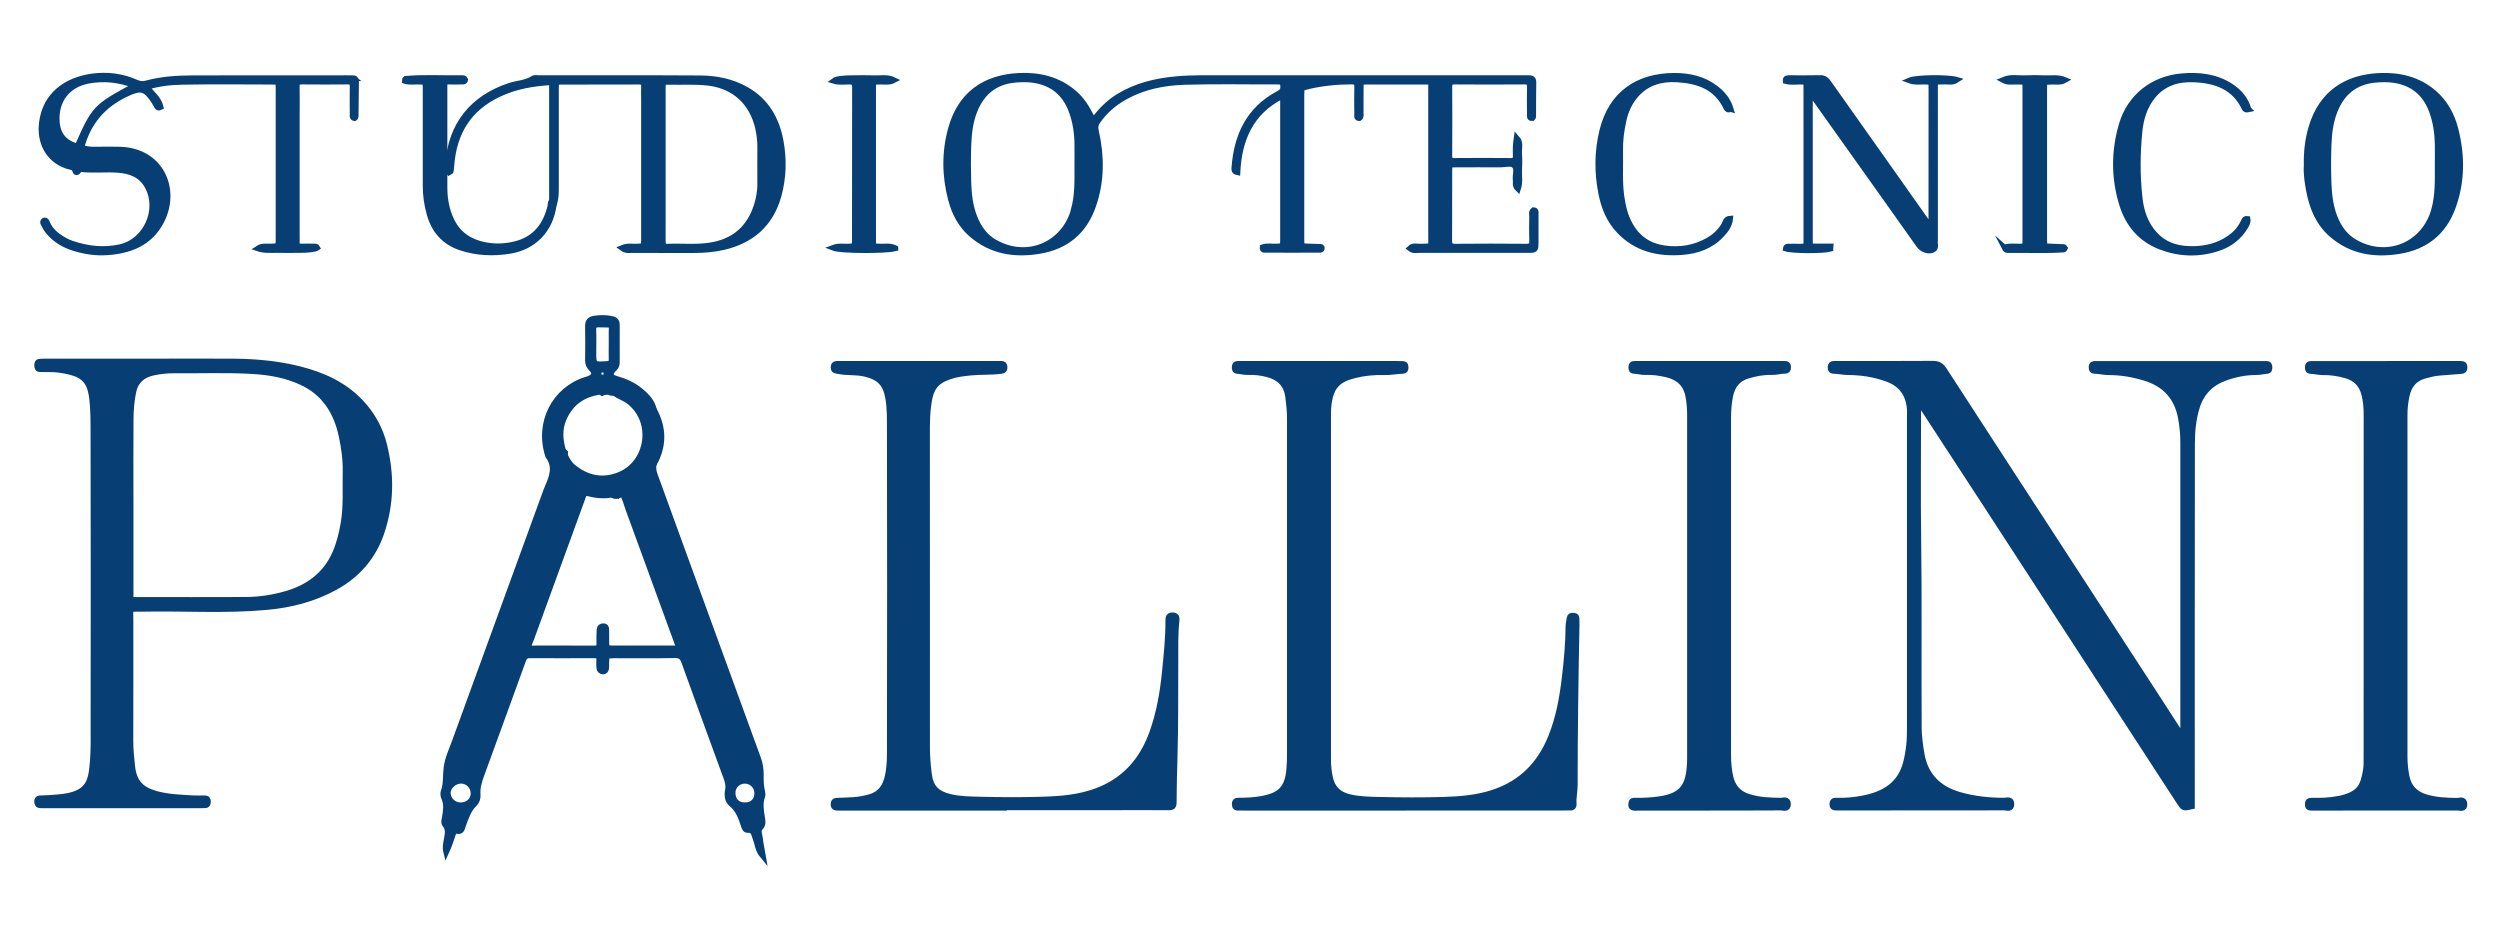
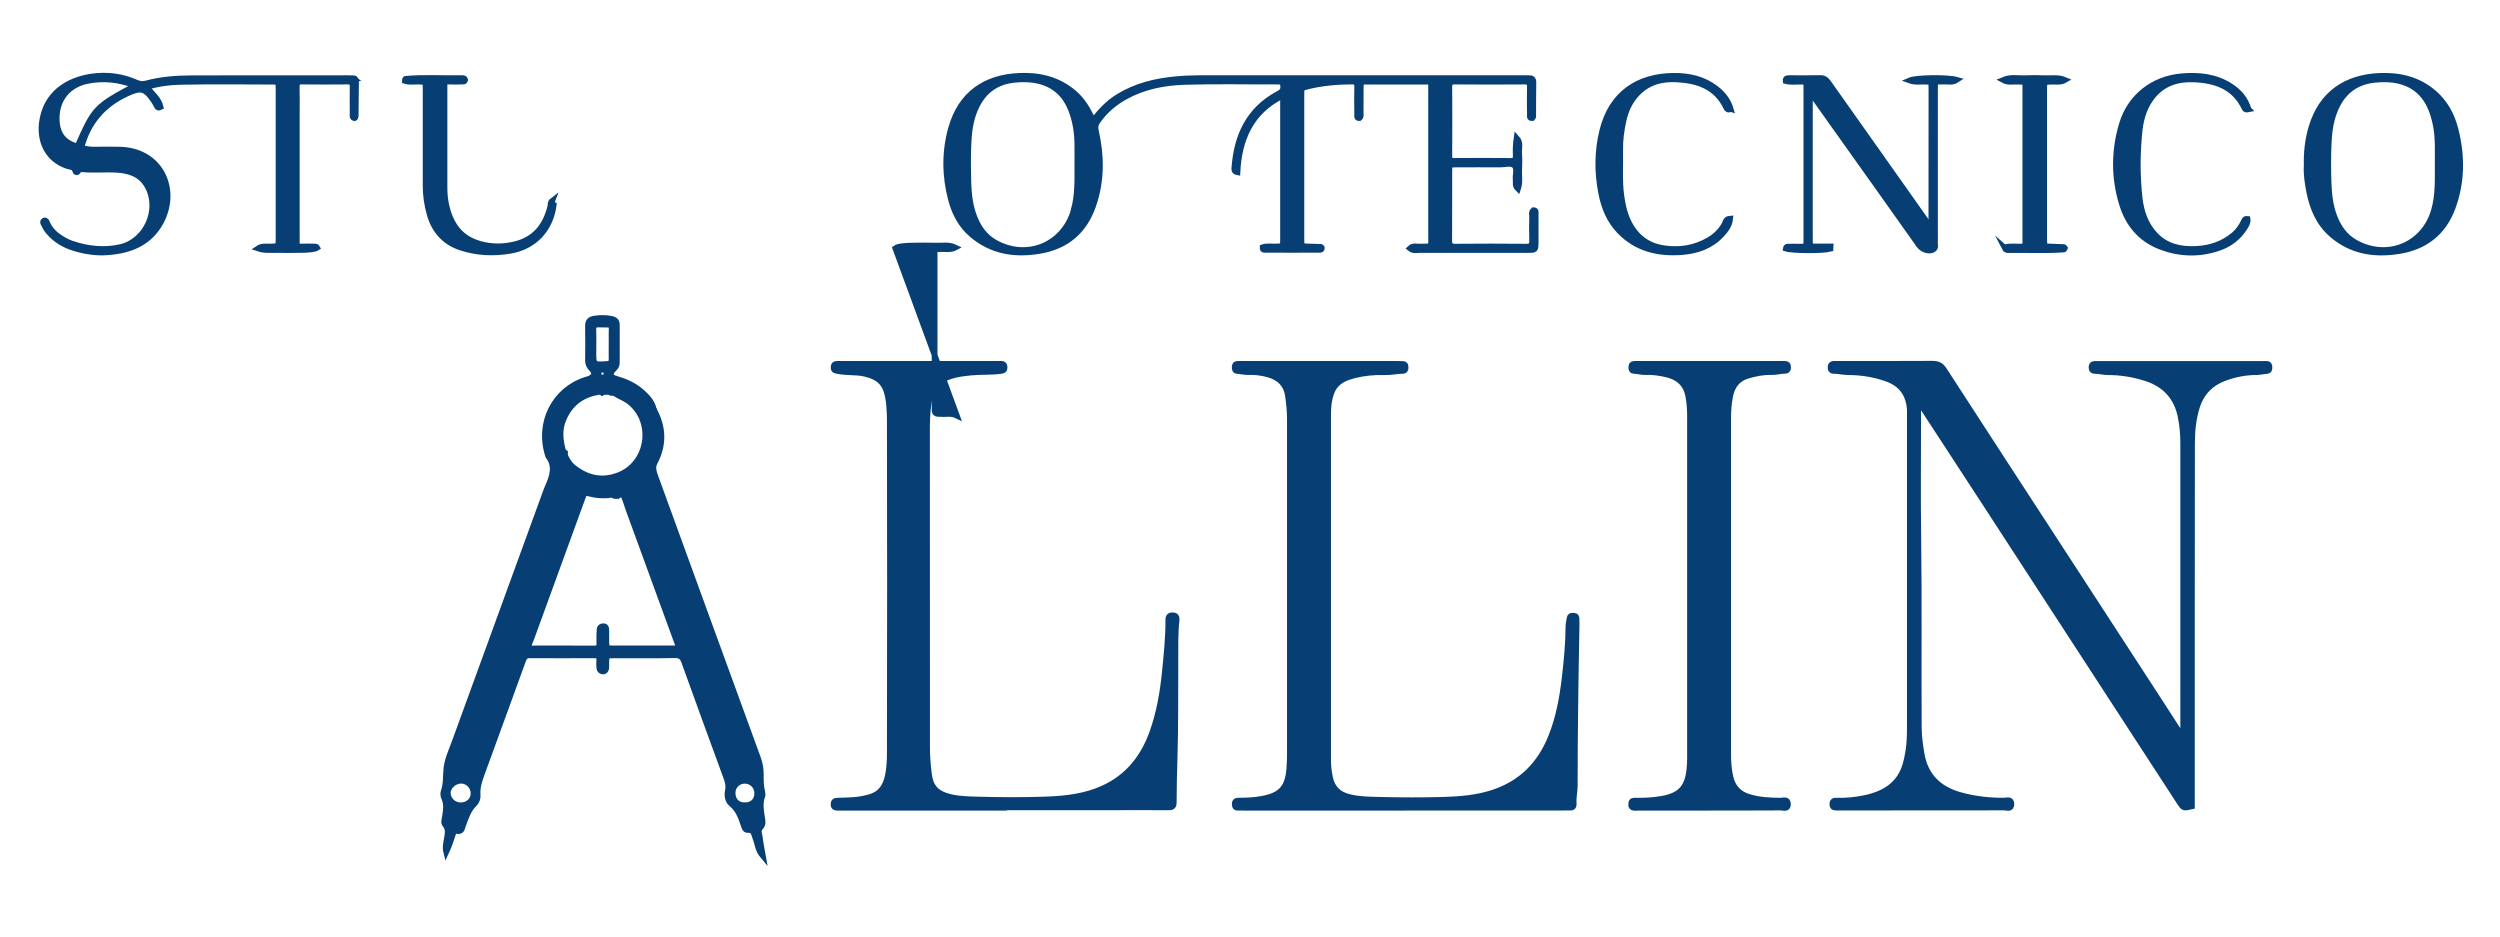
<svg xmlns="http://www.w3.org/2000/svg" id="Livello_1" data-name="Livello 1" width="435" height="163" viewBox="0 0 435 163">
  <defs>
    <style>      .cls-1 {        fill: #073f74;        stroke: #073f74;        stroke-miterlimit: 10;      }    </style>
  </defs>
  <g>
    <path class="cls-1" d="M266.82,36.59c-.4.3-.22.74-.23,1.11-.03,1.38-.04,2.76,0,4.13.03.75-.14,1.1-1,1.09-4.14-.04-8.28-.04-12.41,0-.85,0-1.02-.34-1.02-1.09.03-4.03,0-8.07.02-12.1,0-1.08.03-1.1,1.09-1.11,2.61-.01,5.21-.02,7.82,0,.8,0,1.83-.34,2.38.15.63.57.15,1.64.26,2.49.06.49-.18,1.05.4,1.6.38-1.15.17-2.17.2-3.16.04-.96.07-1.94,0-2.91-.08-.93.35-1.95-.44-2.8-.15,1-.19,2.01-.15,3.01.03.69-.12,1.02-.91,1-3.26-.03-6.54-.03-9.81,0-.7,0-.85-.29-.84-.91.02-3.99.03-7.97,0-11.95,0-.75.26-.95.98-.95,4.03.03,8.07.03,12.11,0,.77,0,.95.29.93.99-.04,1.58-.01,3.16,0,4.75,0,.26-.12.66.4.62.06-.08.17-.15.17-.23.02-1.99,0-3.99.04-5.97.01-.65-.31-.78-.85-.75-.36.01-.72,0-1.07,0-17.32,0-34.64,0-51.96,0-2.75,0-5.5-.07-8.25.18-3.6.33-7.02,1.14-10.13,3.07-1.71,1.05-3.04,2.48-4.24,4.01-.38-.12-.36-.41-.47-.63-.76-1.51-1.64-2.92-2.95-4.04-2.75-2.36-6.02-3.15-9.53-2.99-5.88.26-10.19,3.11-11.88,9.16-1.14,4.1-1.09,8.26,0,12.38.62,2.34,1.73,4.47,3.62,6.08,3.44,2.93,7.43,3.56,11.76,2.84,4.71-.79,7.83-3.44,9.37-7.94,1.47-4.26,1.44-8.59.45-12.93-.15-.68-.07-1.16.3-1.69,1.25-1.8,2.85-3.17,4.75-4.24,3.24-1.81,6.8-2.5,10.42-2.61,5.41-.17,10.83-.04,16.24-.06.66,0,.88.2.89.88.03.7-.33.97-.87,1.26-5.14,2.75-7.23,7.33-7.63,12.89-.02.28-.07.63.53.75.28-5.74,2.32-10.49,7.7-13.23.3.26.24.47.24.66,0,3.02,0,6.02,0,9.04,0,5.1,0,10.21,0,15.32,0,1.09-.03,1.08-1.09,1.14-.83.04-1.68-.15-2.47.12-.03.3.1.44.24.44,3.27.01,6.54.02,9.81,0,.13,0,.28-.12.26-.31-.05-.06-.1-.19-.16-.19-.72-.04-1.42-.06-2.13-.07-1.25-.03-1.27-.03-1.27-1.27,0-4.6,0-9.19,0-13.79,0-3.78,0-7.56,0-11.34,0-1.18.01-1.2,1.2-1.48,2.49-.59,5.02-.82,7.56-.83.75,0,.97.26.95.98-.04,1.58-.02,3.16,0,4.75,0,.26-.13.66.38.64.32-.22.22-.55.22-.84.01-1.48,0-2.96.01-4.44.01-1.05.03-1.07,1.12-1.07,3.32-.01,6.64,0,9.96,0,.2,0,.41,0,.61,0,.37,0,.56.19.56.56v1.23c0,8.33,0,16.65,0,24.98,0,2.16.3,1.88-1.99,1.94-.53.01-1.16-.22-1.7.3.56.46,1.08.29,1.56.29,3.73.01,7.46,0,11.19,0,2.61,0,5.21,0,7.81,0,1.3,0,1.31-.02,1.32-1.36,0-1.64,0-3.27,0-4.9,0-.26.13-.64-.36-.67ZM186.86,36.52c-1.7,6.11-8.13,8.8-13.7,5.69-1.77-.98-2.88-2.54-3.61-4.4-.77-1.97-1-4.04-1.06-6.13-.06-2.09-.07-4.18,0-6.27.08-2.13.29-4.25,1.12-6.25,1.27-3.09,3.49-4.93,6.87-5.27,1.07-.11,2.13-.13,3.2,0,3.41.45,5.67,2.32,6.82,5.54.66,1.83.94,3.74.96,5.68.02,1.23,0,2.45,0,3.67,0,2.59.09,5.19-.62,7.73Z" />
    <path class="cls-1" d="M61.39,13.61c-.41,0-.82,0-1.23,0-8.94,0-17.88-.02-26.82.01-2.65.01-5.28.2-7.86.89-.62.17-1.14.13-1.74-.13-2.48-1.11-5.1-1.44-7.78-1.06-4.29.62-8.06,3.07-8.67,8.06-.39,3.19.95,6.33,4.41,7.5.53.19,1.26.1,1.42.92.03.17.32.28.46,0,.17-.33.44-.38.76-.35,2.04.19,4.09-.04,6.13.1,2.16.15,4.1.82,5.22,2.91,2.2,4.05-.26,9.53-4.75,10.54-2.87.65-5.67.32-8.42-.6-.77-.26-1.49-.66-2.17-1.12-1-.66-1.78-1.51-2.22-2.65-.09-.23-.28-.33-.48-.24-.22.1-.17.34-.08.52.24.5.51.99.88,1.42,1.19,1.41,2.72,2.31,4.45,2.84,1.86.57,3.78.87,5.72.73,3.97-.26,7.42-1.6,9.39-5.31,2.97-5.57.03-12.34-7.12-12.55-1.48-.04-2.96-.02-4.44,0-.77,0-1.51-.06-2.29-.36,1.13-4.4,3.79-7.46,7.87-9.37,2.5-1.16,3.26-.99,4.77,1.29.2.29.35.62.53.93.11.2.27.28.62.1-.34-1.44-1.53-2.34-2.45-3.49,2.12-.65,4.2-.87,6.27-.9,5.16-.1,10.32-.04,15.47-.03,1.21,0,1.23.01,1.23,1.28,0,8.68,0,17.35,0,26.04,0,1.35-.01,1.33-1.32,1.37-.75.03-1.55-.15-2.26.33,1.12.38,2.26.26,3.39.27,1.23.03,2.45,0,3.68,0q2.68,0,3.25-.4c-.11-.22-.32-.2-.52-.2-.77-.01-1.53-.02-2.3,0-.5,0-.77-.19-.75-.72.02-.36,0-.72,0-1.07v-21.29c0-1.58.03-3.17-.01-4.75-.01-.67.24-.88.89-.88,2.66.02,5.32.03,7.97,0,.68,0,.88.26.87.9-.03,1.58-.01,3.17,0,4.75,0,.26-.12.62.3.72.08-.06.22-.12.22-.17.03-2.09.05-4.18.07-6.27,0-.38-.24-.53-.59-.53ZM13.48,25.49c-2.35-.63-3.48-2.08-3.61-4.43-.2-3.57,1.85-6.31,5.42-7,2.78-.53,5.44-.24,8.25.82-6.97,3.76-7.07,3.87-10.06,10.61Z" />
-     <path class="cls-1" d="M135.83,24.57c-.7-3.82-2.5-6.99-5.99-8.97-2.49-1.42-5.26-1.96-8.08-1.97-9.35-.06-18.69-.03-28.04-.03-.31,0-.69-.1-.91.04-1.27.84-2.79.84-4.17,1.3-6.47,2.15-10.17,6.83-10.67,13.62-.03.47-.17.96.15,1.42.17-.1.31-.13.31-.2.06-.35.08-.7.11-1.05.43-5.63,2.99-9.85,8.17-12.32,2.93-1.41,6.06-1.94,9.34-2.11v20.68c-.13.33-.27.65.29.66.41-1.07.39-2.2.39-3.32,0-5.62,0-11.23,0-16.85,0-1.21.02-1.25.95-1.25,4.49-.01,8.99,0,13.48-.02.64,0,.94.17.9.86-.04.76,0,1.53,0,2.29,0,8.07,0,16.14,0,24.2,0,1.34-.01,1.32-1.32,1.36-.76.03-1.55-.16-2.5.24.66.49,1.18.36,1.65.36,3.58.01,7.15,0,10.73.01,1.79,0,3.57-.14,5.3-.54,4.86-1.14,8.15-4,9.53-8.9.88-3.14.96-6.33.38-9.51ZM132.3,31.67c0,1.96-.4,3.85-1.22,5.62-1.48,3.16-4.06,4.87-7.46,5.41-2.48.4-4.98.12-7.48.22-.73.03-.82-.36-.82-.95.01-3.01,0-6.02,0-9.03v-4.43c0-4.39,0-8.77,0-13.16,0-1.1.03-1.14,1.06-1.11,2.29.06,4.57-.11,6.87.16,4.56.54,7.63,3.44,8.65,7.84.26,1.14.4,2.29.38,3.48-.02,1.99,0,3.97,0,5.97Z" />
    <path class="cls-1" d="M427.26,22.53c-.63-2.46-1.78-4.64-3.74-6.34-2.74-2.37-6.02-3.14-9.52-2.98-5.76.26-10.08,3.05-11.83,9.03-.6,2.06-.86,4.18-.8,6.49-.1,1.42.12,2.99.42,4.54.56,2.91,1.66,5.57,3.97,7.56,3.42,2.94,7.42,3.55,11.75,2.84,4.52-.74,7.65-3.25,9.23-7.49,1.66-4.46,1.69-9.05.52-13.64ZM423.54,36.53c-1.7,6.11-8.15,8.79-13.71,5.67-1.77-.99-2.88-2.54-3.61-4.4-.75-1.92-.98-3.94-1.05-5.97-.08-2.19-.08-4.39,0-6.58.08-2.03.3-4.04,1.07-5.96,1.26-3.16,3.49-5.05,6.94-5.4,1.07-.11,2.13-.13,3.2,0,3.41.45,5.67,2.33,6.82,5.55.65,1.83.93,3.74.96,5.68.02,1.23,0,2.45,0,3.67,0,2.59.09,5.19-.62,7.73Z" />
    <path class="cls-1" d="M318.48,43.29c-1.29.36-6.64.33-7.75-.04.07-.45.44-.32.7-.33.46-.03.92-.01,1.38,0,1.64.01,1.5.02,1.5-1.5,0-8.58,0-17.15,0-25.73,0-.26-.02-.51,0-.77.03-.54-.24-.69-.74-.71-.96-.03-1.93.14-2.86-.11-.06-.54.31-.49.6-.5,1.79,0,3.58.03,5.36-.02.71-.02,1.09.27,1.47.81,3.49,4.96,7,9.9,10.5,14.84,2.38,3.36,4.76,6.73,7.12,10.08.52-.18.3-.55.3-.79.02-7.66.01-15.31.01-22.97,0-1.42.03-1.32-1.33-1.35-.76-.01-1.56.14-2.48-.2,1.17-.51,6.68-.56,8.23-.11-.75.5-1.45.28-2.09.3-1.91.06-1.7-.27-1.71,1.72,0,8.52,0,17.05,0,25.57,0,.15.02.31,0,.46-.1.51.29,1.18-.36,1.51-.72.37-1.86-.02-2.4-.77-1.98-2.78-3.94-5.57-5.92-8.35-4.19-5.9-8.38-11.79-12.58-17.68-.07-.1-.13-.28-.51-.17v1.23c0,7.86,0,15.72,0,23.58,0,1.83-.1,1.58,1.69,1.6.64,0,1.27,0,1.91,0-.01.13-.03.25-.04.38Z" />
    <path class="cls-1" d="M96.06,34.98c.02.25.05.5.29.65-.56,4.36-3.47,7.33-7.6,8.01-2.92.48-5.79.36-8.59-.57-2.83-.94-4.6-2.96-5.4-5.79-.46-1.61-.7-3.28-.7-4.97,0-5.62,0-11.23,0-16.85,0-1.24-.02-1.23-1.24-1.26-.79-.02-1.61.13-2.38-.13,0-.12,0-.17.02-.22.01-.04.04-.11.06-.12,3.31-.31,6.62-.07,9.93-.13.19,0,.41.01.49.27-.07.43-.43.31-.69.32-.71.02-1.43.05-2.14,0-.64-.04-.81.26-.77.82.01.2,0,.41,0,.61,0,5.67,0,11.33,0,17,0,1.74.26,3.43.91,5.07.97,2.45,2.69,4.02,5.22,4.74,2.06.58,4.12.57,6.18.06,3.46-.85,5.29-3.22,6.11-6.54.08-.33-.03-.73.31-.99Z" />
    <path class="cls-1" d="M348.75,43.07c1-.32,1.97-.13,2.91-.16.5-.02.77-.18.75-.71-.01-.31,0-.61,0-.92,0-8.47,0-16.93,0-25.4,0-1.95.18-1.62-1.75-1.67-.63-.02-1.29.16-2.12-.29,1.36-.58,2.56-.26,3.71-.31,1.17-.06,2.35-.04,3.52,0,1.18.04,2.38-.18,3.54.31-.77.45-1.61.26-2.41.29-1.18.05-1.21.03-1.21,1.14,0,8.77,0,17.54,0,26.32,0,1.22.02,1.21,1.28,1.24.71.01,1.42.04,2.13.08.06,0,.11.13.16.19-.05.09-.1.23-.15.23-3.21.23-6.42.05-9.62.1-.24,0-.51.03-.75-.45Z" />
    <path class="cls-1" d="M301.11,18.96c-.43.23-.61.03-.72-.2-1.72-3.67-4.95-4.75-8.63-4.95-2.71-.15-5.16.52-7.05,2.63-1.15,1.28-1.84,2.81-2.21,4.47-.39,1.74-.63,3.5-.59,5.29.06,2.65-.16,5.3.21,7.94.25,1.77.64,3.49,1.55,5.07,1.34,2.35,3.34,3.65,5.98,4.01,2.71.37,5.29-.06,7.67-1.44,1.12-.65,2.03-1.51,2.69-2.65.23-.39.23-1.04,1.04-1.09-.12,1.22-.82,2.06-1.56,2.85-1.85,1.96-4.24,2.77-6.84,2.97-4.14.31-7.91-.56-10.89-3.69-1.75-1.83-2.66-4.1-3.14-6.52-.72-3.63-.71-7.28.18-10.9,1.58-6.41,6.17-9.51,12.46-9.55,2.65-.02,5.16.54,7.32,2.21,1.22.94,2.12,2.09,2.56,3.56Z" />
    <path class="cls-1" d="M391.25,19.03c-.41.09-.59.01-.69-.19-1.77-3.78-5.08-4.88-8.9-5.03-2.79-.11-5.26.68-7.08,2.91-1.42,1.75-2.07,3.84-2.3,6.06-.4,3.86-.42,7.72,0,11.58.26,2.41.99,4.67,2.71,6.5,1.95,2.07,4.43,2.58,7.12,2.46,2.45-.11,4.7-.86,6.6-2.47.79-.67,1.35-1.52,1.78-2.46.08-.17.19-.37.58-.31.11.52-.15.97-.41,1.4-1.1,1.82-2.71,3.04-4.7,3.7-3.36,1.12-6.73,1.01-10.03-.25-3.49-1.34-5.65-3.96-6.71-7.45-1.4-4.59-1.38-9.23-.02-13.83,1.41-4.78,5.39-7.93,10.39-8.37,3.08-.27,6.01.05,8.64,1.79,1.43.95,2.5,2.2,3.01,3.95Z" />
-     <path class="cls-1" d="M155.79,43.2c-1.69.47-9.61.42-10.83-.08.98-.37,1.83-.17,2.64-.21,1.11-.06,1.15-.04,1.15-1.08,0-8.88,0-17.76.02-26.64,0-.87-.36-1-1.09-.99-.84,0-1.71.14-2.59-.13q.61-.47,3.45-.47c1.17,0,2.35-.04,3.52.01,1.16.05,2.35-.23,3.48.33-.74.4-1.54.26-2.31.26-1.41.01-1.31,0-1.31,1.37,0,8.62,0,17.25,0,25.87,0,1.51-.11,1.45,1.53,1.47.68.01,1.4-.17,2.34.28Z" />
+     <path class="cls-1" d="M155.79,43.2q.61-.47,3.45-.47c1.17,0,2.35-.04,3.52.01,1.16.05,2.35-.23,3.48.33-.74.4-1.54.26-2.31.26-1.41.01-1.31,0-1.31,1.37,0,8.62,0,17.25,0,25.87,0,1.51-.11,1.45,1.53,1.47.68.01,1.4-.17,2.34.28Z" />
  </g>
  <g>
    <path class="cls-1" d="M379.88,127.83v-1.45c0-16.44,0-32.89,0-49.33,0-1.48-.14-2.95-.41-4.4-.67-3.54-2.77-5.82-6.19-6.88-2.1-.65-4.26-1.02-6.46-1.01-.77,0-1.51-.22-2.28-.22-.46,0-.62-.21-.61-.66.01-.51.32-.57.71-.56.31,0,.61,0,.92,0,9.25,0,18.49,0,27.74,0,.36,0,.72.01,1.07,0,.4,0,.52.22.51.58,0,.32,0,.61-.45.64-.61.04-1.19.21-1.82.21-1.85,0-3.64.35-5.38.97-2.46.87-4.14,2.51-4.95,5.03-.67,2.11-.87,4.29-.87,6.47-.03,20.48-.02,40.95-.02,61.43v1.65c-1.48.34-1.47.33-2.15-.71-3.77-5.82-7.56-11.63-11.34-17.44-7.5-11.54-15.01-23.08-22.51-34.62-3.5-5.38-7.02-10.76-10.53-16.14-.27-.41-.55-.81-1.1-1.17v1.29c0,7.4-.08,14.81.02,22.21.15,10.98.02,21.95.09,32.93.01,1.52.23,3.03.48,4.54.66,3.86,3.04,6.12,6.67,7.14,2.51.71,5.09.99,7.7.98.47,0,1.25-.35,1.26.6,0,.96-.79.59-1.25.59-9.55.02-19.11.02-28.66.02-.2,0-.41,0-.61,0-.43,0-.65-.16-.63-.63.02-.49.29-.6.69-.58,1.59.06,3.16-.09,4.71-.4,3.59-.7,6.41-2.35,7.4-6.15.27-1.03.45-2.09.56-3.15.11-1.06.12-2.14.12-3.21,0-17.92,0-35.85,0-53.77,0-.46.02-.92,0-1.38-.18-2.59-1.42-4.41-3.9-5.32-2.22-.82-4.53-1.17-6.88-1.18-.82,0-1.61-.21-2.43-.22-.48,0-.6-.25-.58-.69.02-.39.23-.53.58-.53.26,0,.51,0,.77,0,5.47,0,10.93.02,16.4-.02.92,0,1.47.27,1.98,1.05,7.18,11.09,14.39,22.15,21.59,33.22,5.28,8.12,10.56,16.24,15.84,24.36,1.03,1.58,2.04,3.17,3.07,4.75.26.41.54.8.82,1.21.09-.02.18-.04.27-.07Z" />
-     <path class="cls-1" d="M66.87,77.5c-.72-2.88-2.1-5.39-4.15-7.55-2.93-3.07-6.61-4.7-10.61-5.71-3.77-.96-7.62-1.3-11.49-1.33-4.91-.04-9.81,0-14.71,0H8.13c-.41,0-.82,0-1.23.03-.41.04-.43.35-.43.67,0,.35.09.61.49.62.51.01,1.02.02,1.53.01,1.28-.01,2.54.17,3.77.48,2.38.6,3.39,1.81,3.72,4.24.31,2.28.27,4.57.28,6.86.04,16.85.03,33.69.01,50.54,0,2.04.05,4.09-.12,6.11-.29,3.49-.56,5.81-6.01,6.26-1.02.08-2.03.17-3.05.18-.31,0-.61.07-.63.49-.01.41.1.71.57.72.36.01.72.01,1.07.01h26.51c.36,0,.72,0,1.07-.02.4-.01.5-.27.5-.61,0-.36-.12-.58-.51-.59-.72,0-1.43.03-2.15-.01-2.13-.13-4.26-.19-6.34-.76-2.67-.74-3.88-2.06-4.18-4.79-.16-1.46-.31-2.92-.31-4.4.03-7,0-13.99.01-20.98,0-2.36-.33-1.99,2-2.04,7.25-.15,14.5.36,21.73-.31,4.2-.38,8.23-1.42,11.95-3.48,3.85-2.13,6.57-5.28,7.99-9.46,1.69-5,1.76-10.07.48-15.17ZM59.78,91.04c-.3,1.76-.71,3.49-1.42,5.13-1.69,3.9-4.77,6.11-8.75,7.23-2.26.63-4.58.97-6.93.98-6.17.03-12.35.01-18.53.01-.2,0-.41-.01-.61,0-.54.03-.89-.12-.82-.77.03-.3,0-.61,0-.91v-15c0-4.95-.03-9.9.01-14.85.01-1.57.15-3.14.46-4.68.4-1.94,1.65-2.97,3.51-3.36,1.2-.26,2.42-.38,3.64-.37,4.54.04,9.08-.15,13.62.12,2.91.17,5.77.67,8.43,1.89,3.98,1.81,6.11,5.09,7.02,9.25.46,2.09.76,4.2.72,6.34-.06,3,.16,6.01-.35,9Z" />
    <path class="cls-1" d="M132.24,145.9c-.07-.64-.46-1.39.06-1.91.54-.56.39-1.11.3-1.69-.2-1.27-.42-2.52.04-3.78.08-.22.04-.5-.02-.75-.25-1-.25-2.02-.24-3.04.01-.98-.17-1.92-.5-2.83-3.08-8.47-6.17-16.92-9.26-25.39-2.89-7.94-5.77-15.88-8.67-23.82-.24-.65-.34-1.27-.21-1.94-.15-.04-.34-.04-.4.09-.88,1.87-2.52,2.84-4.27,3.7-.52.26-1,.55-1.04,1.19-.01.04-.01.09-.01.14.05-.04.1-.1.15-.15.6.85.81,1.86,1.15,2.8,2.89,7.87,5.76,15.76,8.63,23.63.05.13.04.29.05.39-.12.29-.34.28-.53.28-3.62,0-7.25.01-10.87,0-1.07,0-1.08-.03-1.1-1.12-.02-.71,0-1.42-.01-2.14,0-.33-.11-.6-.52-.59-.36,0-.62.18-.64.52-.05.81-.07,1.63-.04,2.44.02.63-.18.91-.86.91-3.78-.03-7.55-.01-11.32-.01-.24-.66.13-1.16.31-1.66,2.91-8.02,5.85-16.05,8.77-24.07.09-.24.18-.48.26-.72.18-.54.5-.67,1.06-.51,1.08.3,2.2.39,3.32.3.19-.01.36-.13.53-.2,0,0,0-.01,0-.01-.25-.43-.77-.4-1.16-.57-1.5-.63-3.14-.98-4.38-2.11-1.27-1.16-2.52-2.34-2.56-4.17h0c0-.13,0-.25.01-.38-.07-.05-.15-.1-.24-.13-.58-1.94-.78-3.87.07-5.79,1.24-2.81,3.44-4.29,6.45-4.67.05.07.11.13.17.17.11-.06.23-.12.34-.16.95-.37,1.93-.21,2.91.01,1.64.36,2.93,1.35,4.24,2.34.45.34.8.98,1.55.73-.31-1.36-1.23-2.29-2.24-3.15-1.27-1.08-2.75-1.73-4.34-2.18-1.06-.3-1.17-.93-.36-1.72.31-.3.51-.61.51-1.05,0-2.19,0-4.39,0-6.59,0-.61-.27-.91-.87-1.04-1.02-.23-2.01-.21-3.03-.06-.8.12-1.14.49-1.12,1.32.04,1.99.02,3.99,0,5.97,0,.61.22,1.03.65,1.47.66.66.5,1.27-.33,1.65-.22.11-.48.17-.72.24-5.37,1.71-8.44,7.45-6.52,13.26,1.35,1.78.72,3.55-.05,5.31-.1.24-.2.47-.29.71-5.32,14.58-10.64,29.16-15.94,43.75-.54,1.48-1.23,2.91-1.42,4.5-.17,1.35,0,2.73-.48,4.06-.13.35-.08.86.09,1.19.5,1.11.29,2.21.12,3.31-.07.46-.27.95.04,1.31.66.79.43,1.65.29,2.49-.13.75-.31,1.5-.11,2.27.45-.98.81-1.98,1.12-2.98.11-.35.27-.83.63-.72.98.31,1-.48,1.19-.98.49-1.34.91-2.69,1.99-3.73.38-.38.59-.95.54-1.55-.1-1.19.24-2.33.64-3.42,2.41-6.65,4.86-13.29,7.26-19.94.22-.62.49-.92,1.18-.91,3.72.02,7.46.02,11.19,0,.63,0,.96.16.89.85-.04.46-.02.92.02,1.38.03.35.27.55.61.58.37.02.54-.24.58-.57.03-.31,0-.61.01-.92.03-1.29.03-1.3,1.37-1.31,3.53,0,7.05.04,10.57-.03.94-.01,1.33.32,1.63,1.17,2.41,6.7,4.86,13.39,7.31,20.09.26.72.46,1.41.3,2.2-.17.86-.11,1.84.61,2.42,1.18.97,1.65,2.28,2.1,3.64.13.38.26.93.71.89,1.13-.08,1.1.79,1.37,1.45.38.91.36,1.99,1.29,3.09-.22-1.26-.42-2.17-.52-3.1ZM104.14,64.97c.02-.43.26-.65.66-.65.47,0,.77.21.72.68-.01.59-.36.72-.81.68-.43-.03-.59-.3-.58-.72ZM103.25,61.21c0-1.27.04-2.54-.01-3.8-.03-.75.26-.96.97-.95,2.75.06,2.14-.26,2.21,2.13.01.45,0,.91,0,1.37,0,.86-.02,1.73,0,2.58.01.59-.24.76-.81.8-2.36.15-2.36.17-2.36-2.13ZM80.1,140.13c-1.19-.03-2.15-.96-2.19-2.13-.03-1.1,1.13-2.17,2.34-2.16,1.16.01,2.13,1,2.15,2.16.02,1.25-.96,2.15-2.3,2.13ZM129.6,140.13c-1.32,0-2.15-.86-2.13-2.22.01-1.15.98-2.08,2.15-2.06,1.18.02,2.11.94,2.14,2.11.03,1.32-.82,2.18-2.17,2.18Z" />
    <path class="cls-1" d="M244.27,140.54c-9.25,0-18.49,0-27.74,0-.36,0-.72-.02-1.07,0-.47.03-.61-.2-.61-.64,0-.49.26-.59.68-.59,1.33,0,2.64-.05,3.95-.29,3.35-.59,4.59-1.89,4.86-5.24.07-.86.1-1.73.1-2.6,0-19.45,0-38.9,0-58.36,0-1.27-.13-2.53-.3-3.8-.29-2.15-1.53-3.36-3.56-3.89-1.09-.29-2.2-.43-3.32-.39-.67.03-1.31-.15-1.97-.2-.43-.04-.45-.32-.45-.63,0-.36.1-.59.51-.59.31,0,.61,0,.92,0,8.94,0,17.88,0,26.82,0,.36,0,.72,0,1.07.03.43.04.4.37.41.68,0,.3-.14.5-.44.5-1.07,0-2.11.27-3.19.23-1.78-.05-3.56.11-5.3.55-2.9.73-4.02,1.97-4.44,4.9-.09.65-.11,1.32-.11,1.98,0,20.01,0,40.03,0,60.04,0,1.02.11,2.02.32,3.03.37,1.85,1.47,2.96,3.28,3.41,1.74.44,3.54.46,5.31.5,3.73.09,7.46.11,11.19,0,2.89-.09,5.78-.32,8.58-1.24,4.95-1.62,8.21-4.95,10.12-9.71,1.34-3.33,1.97-6.83,2.38-10.37.34-2.93.63-5.86.64-8.82,0-.5.14-1,.21-1.5.04-.33.26-.4.54-.39.32,0,.63.03.65.45.02.36.03.71.02,1.07-.18,9.33-.32,18.66-.32,28,0,1.06-.27,2.12-.19,3.19.04.55-.23.72-.73.68-.36-.02-.71,0-1.07,0-9.25,0-18.49,0-27.74,0Z" />
    <path class="cls-1" d="M174.69,140.54c-9.25,0-18.5,0-27.74,0-.41,0-.82,0-1.23,0-.4,0-.68-.08-.68-.58,0-.47.21-.63.64-.64.97-.03,1.94-.05,2.9-.12.91-.06,1.81-.24,2.7-.48,1.92-.52,2.81-1.86,3.2-3.7.41-1.91.35-3.86.35-5.78.04-18.18.04-36.36,0-54.54,0-1.82.03-3.66-.29-5.48-.43-2.48-1.52-3.58-4.01-4.18-1.56-.38-3.15-.15-4.7-.48-.42-.09-.8-.05-.78-.66.02-.63.43-.58.84-.59.61,0,1.23,0,1.84,0,8.43,0,16.86,0,25.29,0,.41,0,.82,0,1.23,0,.38,0,.52.19.54.56.02.43-.12.61-.59.67-1.77.24-3.56.11-5.34.29-1.21.13-2.43.26-3.59.66-2.46.85-3.38,1.96-3.76,5.16-.28,2.33-.21,4.68-.21,7.02,0,17.46,0,34.93.01,52.39,0,1.52.13,3.05.31,4.56.28,2.39,1.36,3.49,3.7,4.05,1.7.41,3.44.41,5.16.46,3.62.1,7.26.11,10.88,0,3.2-.09,6.4-.35,9.45-1.49,4.88-1.81,7.95-5.34,9.68-10.15,1.23-3.42,1.84-6.97,2.2-10.57.3-2.99.61-5.97.6-8.98,0-.52.07-.87.73-.87.68,0,.75.39.7.89-.26,2.34-.19,4.68-.2,7.02-.03,5.62.03,11.23-.14,16.84-.08,2.6-.14,5.19-.15,7.79,0,.66-.2.88-.87.87-2.91-.03-5.82-.01-8.74-.01-6.64,0-13.28,0-19.93,0Z" />
-     <path class="cls-1" d="M415.19,63.32c3.98,0,7.97,0,11.95,0,.36,0,.72,0,1.07,0,.46,0,.63.21.62.66,0,.39-.18.54-.55.57-1.27.09-2.53.21-3.8.3-.92.07-1.8.3-2.68.55-1.7.49-2.63,1.66-3.01,3.32-.26,1.14-.39,2.3-.39,3.48,0,19.81,0,39.61,0,59.42,0,1.17.11,2.33.34,3.48.36,1.82,1.43,3,3.19,3.56,1.82.58,3.7.66,5.59.68.47,0,1.25-.37,1.29.56.05.96-.75.63-1.21.63-8.27.02-16.55.01-24.82.01-.2,0-.41-.01-.61,0-.47.03-.62-.19-.61-.63,0-.48.26-.6.68-.59,1.53.02,3.06,0,4.56-.31.1-.02.2-.02.3-.04,3.49-.79,4.08-2.09,4.56-4.91.13-.75.11-1.52.11-2.29,0-19.86,0-39.72.01-59.57,0-1.23-.09-2.44-.4-3.63-.43-1.65-1.44-2.74-3.13-3.23-1.33-.39-2.68-.6-4.06-.58-.72.01-1.41-.19-2.12-.21-.42-.01-.5-.24-.51-.59-.02-.44.15-.66.62-.64.51.02,1.02,0,1.53,0,3.83,0,7.66,0,11.49,0Z" />
    <path class="cls-1" d="M297.44,140.54c-4.14,0-8.27,0-12.41,0-.35,0-.73.11-1.04-.11-.25-.17-.15-.46-.13-.7.03-.43.38-.41.68-.41,1.53.02,3.05-.05,4.57-.31,3.25-.56,4.56-1.96,4.86-5.27.06-.61.09-1.22.09-1.83,0-19.91,0-39.82,0-59.73,0-1.07-.09-2.12-.28-3.19-.39-2.2-1.75-3.37-3.82-3.85-1.19-.27-2.41-.46-3.63-.4-.68.04-1.31-.2-1.97-.2-.41,0-.5-.23-.51-.58-.01-.44.15-.67.61-.65.31.02.61,0,.92,0,8.07,0,16.14,0,24.21,0,.31,0,.61,0,.92,0,.45-.01.63.2.62.65,0,.39-.17.57-.54.56-.77-.01-1.5.24-2.28.22-1.43-.05-2.83.22-4.21.63-1.77.53-2.68,1.76-3.04,3.48-.27,1.3-.36,2.62-.36,3.94,0,19.5,0,39,0,58.51,0,1.33.1,2.64.4,3.94.4,1.73,1.44,2.88,3.15,3.41,1.82.57,3.7.65,5.59.67.47,0,1.25-.35,1.26.59.02.96-.78.6-1.24.6-4.14.03-8.27.02-12.41.02Z" />
    <path class="cls-1" d="M113.74,80.76c-.77,2.12-2.5,3.18-4.41,4.06-.46.21-.96.38-1.16.91-.05.05-.1.1-.15.15-.49.45-1.03.55-1.64.1,0,0-.02,0-.03,0-3.46-.65-6.5-1.96-8.18-5.35-.32-.65-.64-1.3-.15-2,.09.03.17.08.24.13-.01.13-.01.25-.01.37h0c.36.8.77,1.57,1.44,2.12,2.39,1.96,5.08,2.57,8.02,1.41,5.18-2.05,6.25-9.36,1.72-12.82-.78-.59-1.68-.86-2.45-1.4-.29-.15-.66.05-.91-.23-.34,0-.67-.02-1.01-.03-.12.04-.23.1-.34.16-.06-.04-.12-.1-.17-.17,1.03-1.05,2.26-.58,3.41-.38,1.99.34,3.46,1.63,4.97,2.84.27.22.48.53.84.64,1.74,3.18,1.78,6.34-.02,9.51Z" />
    <path class="cls-1" d="M108.17,85.73c-.05.05-.1.1-.15.15-.49.45-1.03.55-1.64.1.59.17,1.1-.21,1.65-.24.04,0,.09,0,.14,0Z" />
-     <path class="cls-1" d="M98.02,78.62c.07.17.15.33.22.5,0-.12,0-.24.01-.37-.07-.05-.15-.1-.24-.13ZM104.54,68.16c.05.07.11.13.17.17.11-.06.23-.12.34-.16-.17,0-.34,0-.52-.01Z" />
  </g>
</svg>